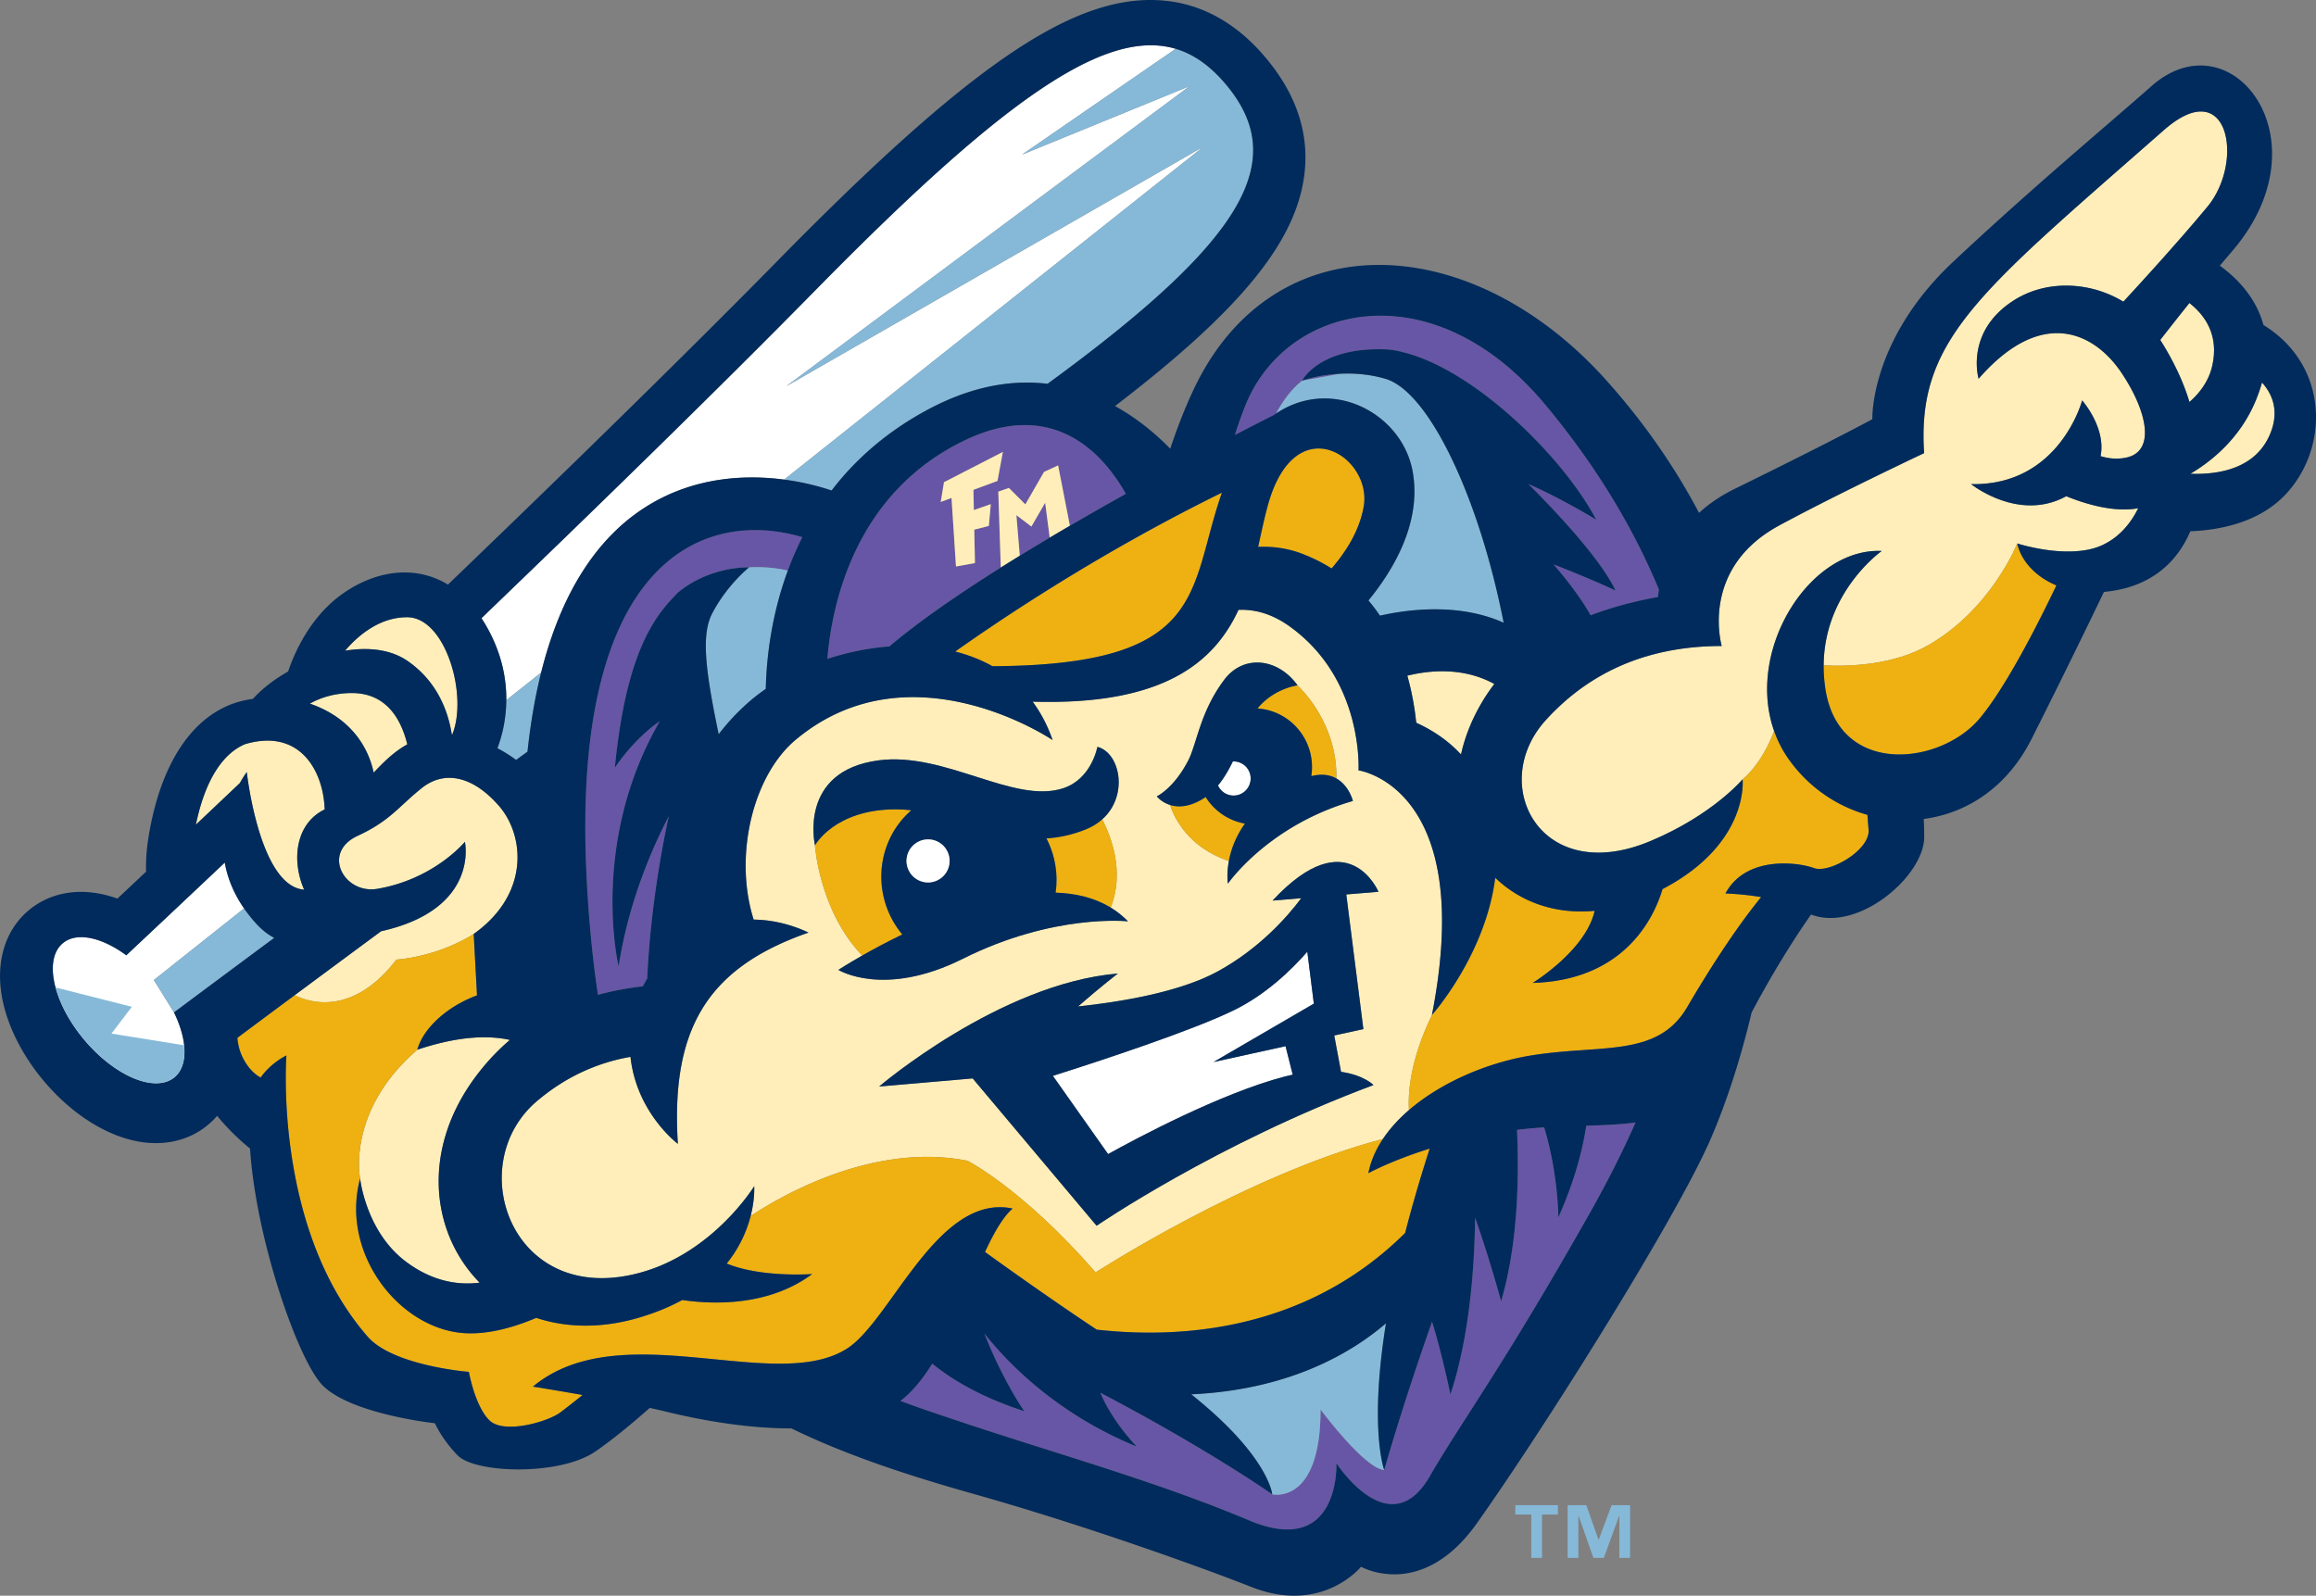
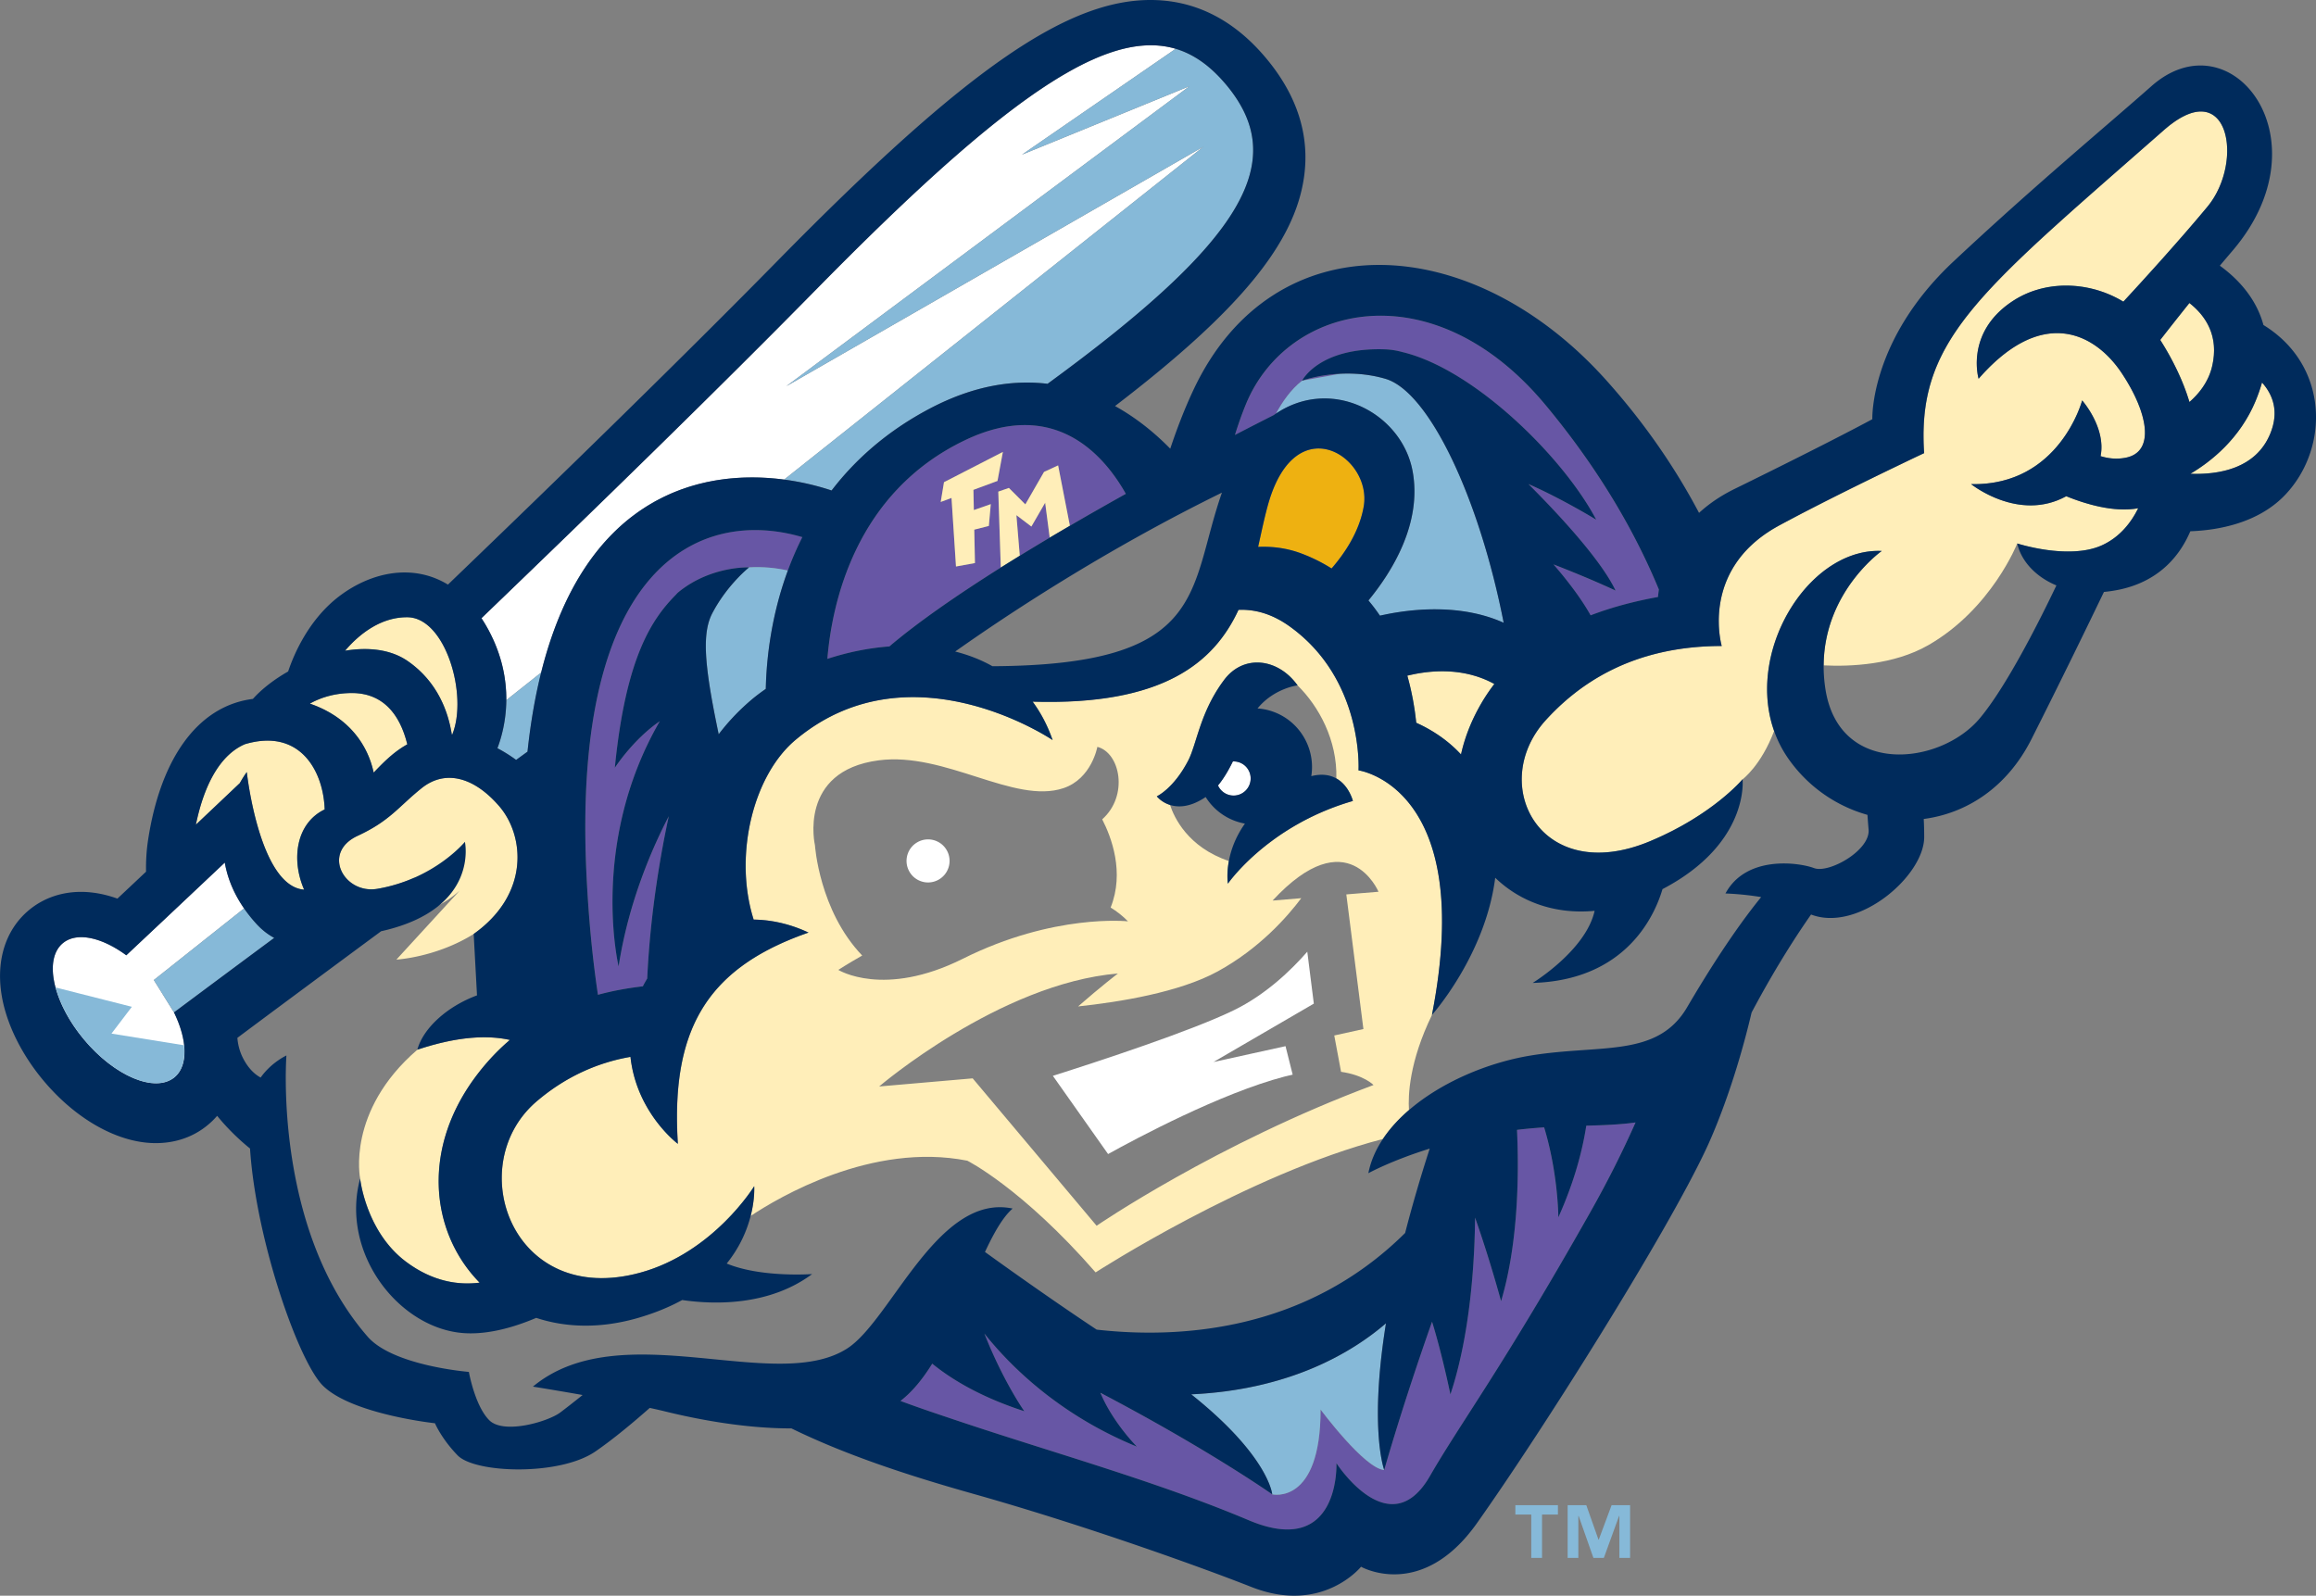
<svg xmlns="http://www.w3.org/2000/svg" viewBox="0 0 104.486 71.999">
  <rect x="0" y="0" width="104.486" height="71.999" fill="#808080" stroke="none" />
-   <path d="M17.884 43.297s1.796-.098 3.488-1.157c2.544-1.808 2.292-4.45 1.144-5.772-1.147-1.323-2.439-1.65-3.492-.807-1.052.843-1.421 1.473-2.889 2.152-1.646.764-.607 2.646.896 2.389 2.569-.441 3.944-2.121 3.944-2.121s.666 2.994-3.681 4.014c-.033.007-.065.014-.097.021a1401.565 1401.565 0 00-3.904 2.889c1.275.613 3.002.463 4.591-1.608M10.819 35.332c.178-.316.315-.496.315-.496s.563 5.158 2.587 5.305c-.59-1.344-.376-2.996.926-3.621-.054-1.713-1.101-3.686-3.6-2.941-1.052.451-1.816 1.708-2.211 3.631.628-.594 1.291-1.219 1.983-1.878" fill="#ffeeb9" />
+   <path d="M17.884 43.297s1.796-.098 3.488-1.157c2.544-1.808 2.292-4.45 1.144-5.772-1.147-1.323-2.439-1.65-3.492-.807-1.052.843-1.421 1.473-2.889 2.152-1.646.764-.607 2.646.896 2.389 2.569-.441 3.944-2.121 3.944-2.121c-.033.007-.065.014-.097.021a1401.565 1401.565 0 00-3.904 2.889c1.275.613 3.002.463 4.591-1.608M10.819 35.332c.178-.316.315-.496.315-.496s.563 5.158 2.587 5.305c-.59-1.344-.376-2.996.926-3.621-.054-1.713-1.101-3.686-3.6-2.941-1.052.451-1.816 1.708-2.211 3.631.628-.594 1.291-1.219 1.983-1.878" fill="#ffeeb9" />
  <path d="M54.968 3.434c.022.023.046.049.07.072-.024-.023-.048-.049-.07-.072M6.94 44.219l4.07-3.231c-.49-.708-.755-1.409-.869-2.067-1.914 1.807-3.458 3.258-4.443 4.182-1.103-.81-2.235-1.07-2.864-.545-.869.725-.447 2.666.945 4.335 1.392 1.671 3.225 2.438 4.096 1.712.63-.525.578-1.688-.025-2.924l-.91-1.462zM22.038 28.423c.621 1.154.813 2.246.805 3.167l1.572-1.247c1.976-7.904 7.11-9.214 10.962-8.704L54.298 6.614 35.474 17.425 53.666 3.888l-7.56 3.09 6.93-4.773c.631.187 1.206.536 1.742 1.041-3.25-3.072-7.899-.424-17.987 9.847-4.254 4.331-9.787 9.725-15.067 14.8.108.166.213.342.314.53M54.805 3.272c.033.031.064.063.097.096-.033-.034-.064-.064-.097-.096M55.13 3.606c.017.02.034.038.051.057l-.051-.057" fill="#fff" />
  <path d="M46.105 6.978l7.561-3.09-18.192 13.537L54.298 6.614 35.377 21.639c.779.104 1.504.279 2.142.49 1.063-1.387 2.501-2.682 4.443-3.701 1.98-1.041 3.757-1.297 5.3-1.111 8.911-6.508 10.922-10.057 8.062-13.488-.047-.057-.096-.111-.143-.166-.017-.019-.034-.037-.051-.057-.031-.033-.062-.066-.092-.1a2.411 2.411 0 00-.07-.072 1.352 1.352 0 00-.065-.066 2.922 2.922 0 00-.097-.096.227.227 0 00-.028-.026c-.536-.505-1.111-.854-1.741-1.042l-6.932 4.774zM22.443 33.76c.291.151.574.328.843.528.17-.124.342-.25.513-.374.141-1.318.35-2.506.617-3.571l-1.572 1.247c-.009.933-.221 1.692-.401 2.17M6.94 44.219l.91 1.461a1643.2 1643.2 0 014.521-3.363c-.283-.15-.56-.361-.82-.65a6.666 6.666 0 01-.541-.679l-4.07 3.231z" fill="#86b9d8" />
  <path d="M18.382 27.85c-1.281-.012-2.263.861-2.815 1.51 1.042-.17 2.063-.066 2.838.474 1.344.937 1.82 2.295 1.978 3.306h.021c.718-1.755-.296-5.274-2.022-5.29M16.858 34.859c.447-.472.913-.941 1.517-1.276-.338-1.379-1.12-2.336-2.555-2.314-.776.014-1.385.223-1.84.478 1.791.617 2.62 1.9 2.878 3.112" fill="#ffeeb9" />
  <path d="M57.464 18.733c.033-.023.067-.048.102-.07.277-.514.668-1.088 1.178-1.486 0 0 .758-1.518 3.748-1.412.263.008.523.051.783.125 3.238.775 7.261 4.751 8.737 7.561 0 0-1.546-.948-3.058-1.609 1.284 1.284 3.258 3.387 3.93 4.806-.958-.447-2.036-.884-2.8-1.181.51.588 1.205 1.455 1.676 2.299 1.034-.397 2.08-.654 3.039-.83.011-.107.024-.22.041-.334-1.159-2.799-2.833-5.577-5.101-8.311-5.066-6.107-11.635-4.601-13.516-.08-.183.439-.351.92-.509 1.42.618-.323 1.205-.623 1.75-.898" fill="#6756a5" />
  <path d="M58.743 17.176l1.713-.312c-1.011.051-1.713.312-1.713.312M71.727 54.725c.757-1.342 1.447-2.701 2.059-4.08-.691.098-1.431.125-2.223.148-.169 1.093-.527 2.504-1.262 4.133 0 0 0-1.948-.64-4.059-.057.005-.113.008-.171.013-.36.026-.712.06-1.054.101.087 1.832.085 5.043-.718 7.73 0 0-.52-1.93-1.173-3.771-.012 1.644-.162 5.125-1.113 7.975 0 0-.366-1.797-.827-3.278-1.364 3.863-2.158 6.69-2.158 6.69-.893-.066-2.87-2.728-2.87-2.728 0 4.332-2.182 3.827-2.182 3.827s-2.789-1.968-7.571-4.487l-.178-.086c.566 1.343 1.644 2.42 1.644 2.42-3.631-1.484-5.845-3.795-6.881-5.105.849 2.162 1.802 3.508 1.802 3.508-2.05-.664-3.367-1.503-4.152-2.145-.424.68-.895 1.266-1.435 1.681.882.328 1.756.62 2.607.905 4.294 1.439 8.965 2.729 13.104 4.478 4.139 1.748 3.957-2.575 3.957-2.575s2.406 3.732 4.216.59c1.395-2.427 3.282-4.91 7.219-11.885M26.461 39.486c.095 1.963.271 3.755.516 5.396.685-.184 1.367-.303 2.028-.38.06-.121.127-.237.196-.354.142-3.121.66-5.888.973-7.32-.692 1.326-1.808 3.811-2.264 6.774 0 0-1.334-5.547 1.859-11.062-1.206.822-2.029 2.102-2.029 2.102.497-5.033 1.691-6.735 2.771-7.825a.841.841 0 01.099-.099c1.462-1.192 3.185-1.117 3.185-1.117.635-.037 1.227.027 1.749.143.184-.498.401-1.006.657-1.51-4.61-1.358-10.421 1.248-9.74 15.252" fill="#6756a5" />
  <path d="M49.642 62.842c.001.002.003.006.003.01l.179.086c-.06-.032-.121-.063-.182-.096M59.578 63.598s1.977 2.662 2.87 2.728c0 0-.69-1.84.078-6.617-1.554 1.336-4.351 2.998-8.784 3.205 3.505 2.791 3.653 4.511 3.653 4.511s2.183.507 2.183-3.827M33.794 25.599s-.981.778-1.658 2.067c-.493.941-.338 2.469.288 5.463.399-.525.862-1.023 1.396-1.486.226-.196.468-.383.728-.563.027-1.24.214-3.221.995-5.338-.522-.115-1.113-.181-1.749-.143M57.566 18.663c2.521-1.693 5.676-.016 6.163 2.592.435 2.34-.902 4.516-1.991 5.84.186.219.359.449.519.686 1.25-.283 3.56-.588 5.582.32-1.105-5.643-3.37-10.432-5.333-11.008-.737-.215-1.447-.258-2.048-.228l-1.713.312c-.511.398-.903.972-1.179 1.486" fill="#86b9d8" />
  <path d="M56.76 24.675c.645-.03 1.316.053 1.983.31.484.184.926.408 1.331.664.602-.693 1.255-1.67 1.45-2.801.386-2.229-3.05-4.49-4.303-.131-.171.602-.307 1.268-.461 1.958" fill="#eeb111" />
  <path d="M16.249 53.18s.255 2.388 2.07 3.749c1.223.915 2.394 1.063 3.321.944-2.178-2.215-2.669-5.961-.173-9.305.479-.641.996-1.187 1.538-1.646-.984-.219-2.333-.174-4.175.441-3.221 2.778-2.581 5.817-2.581 5.817M61.51 46.431l-1.315.29.307 1.64c1.035.147 1.465.595 1.465.595-7.102 2.65-12.493 6.35-12.493 6.35l-5.591-6.65-4.22.366s5.433-4.646 10.772-5.098c0 0-.758.578-1.797 1.486 1.858-.197 4.572-.634 6.299-1.58 1.88-1.029 3.135-2.457 3.77-3.304l-1.295.108c3.405-3.676 4.779-.398 4.779-.398l-1.452.12.771 6.075zm-24.743-8.29s-.782-3.355 2.872-3.834c3-.396 6.119 1.997 8.338 1.255 1.275-.427 1.53-1.864 1.53-1.864 1.031.266 1.42 2.201.219 3.27.415.806 1.016 2.395.38 3.98.28.172.542.377.783.623 0 0-3.341-.367-7.45 1.688-3.567 1.784-5.618.503-5.618.503s.404-.264 1.077-.648c-1.943-2.028-2.131-4.973-2.131-4.973m18.467-7.474c.877-1.16 2.43-.97 3.305.257.966.953 1.796 2.479 1.75 4.198.58.325.747 1.017.747 1.017-3.842 1.113-5.639 3.732-5.639 3.732s-.069-.414.043-1.021c-1.861-.629-2.477-1.984-2.653-2.53-.395-.124-.599-.389-.599-.389s.762-.345 1.42-1.62c.387-.746.535-2.198 1.626-3.644m9.37 15.126c2.017-10.305-3.313-11.037-3.313-11.037s.244-4.107-3.121-6.506c-.822-.585-1.602-.768-2.292-.736-1.094 2.36-3.377 4.324-9.289 4.143.366.494.673 1.07.902 1.732 0 0-6.415-4.352-11.598-.008-1.942 1.629-2.792 5.266-1.89 8.109.807.012 1.645.195 2.476.586-4.566 1.588-6.222 4.348-5.895 9.532 0 0-1.864-1.392-2.139-3.925-1.326.229-2.82.802-4.233 2.009-3.362 2.872-1.121 9.313 4.671 7.729 3.311-.904 5.145-3.902 5.145-3.902s.041.557-.16 1.344c1.25-.832 5.474-3.344 9.772-2.492 0 0 2.474 1.238 5.788 5.04 0 0 6.848-4.429 12.96-6.019.312-.47.713-.907 1.177-1.307-.043-.653.009-2.173 1.039-4.292M93.22 22.39c-2.15 1.18-4.292-.547-4.292-.547 3.992.086 5.01-3.778 5.01-3.778s1.09 1.229.831 2.516c.33.103.71.151 1.122.073 1.359-.254 1.02-2.038-.17-3.821-1.189-1.783-3.567-3.057-6.455.254 0 0-.628-2.106 1.57-3.523 1.505-.971 3.49-.849 4.961.047.83-.899 2.502-2.729 3.792-4.283 1.674-2.017.974-6.04-1.962-3.459-8.317 7.31-11.161 9.434-10.819 14.576 0 0-3.938 1.854-6.54 3.264-3.612 1.955-2.591 5.438-2.591 5.438-3.909 0-6.359 1.609-7.937 3.344-2.632 2.894-.249 7.531 4.7 5.465 2.831-1.182 4.178-2.795 4.178-2.795s.832-.619 1.419-2.174c-1.295-3.652 1.594-8.278 4.857-8.127 0 0-2.601 1.828-2.622 5.162 1.202.059 3.163-.02 4.717-.909 2.851-1.629 4.018-4.59 4.018-4.59s2.331.756 3.818.083c.817-.371 1.327-1.041 1.642-1.674-1.09.202-2.38-.191-3.247-.542M101.755 18.104c-.711 1.693-1.996 2.717-2.935 3.272 1.223.046 2.953-.2 3.609-1.826.406-1.007.094-1.761-.379-2.292-.076.272-.173.553-.295.846" fill="#ffeeb9" />
  <path d="M98.777 18.137c.404-.35.853-.881 1.021-1.605.326-1.379-.297-2.289-1.023-2.86-.542.677-1.013 1.276-1.315 1.665.54.849 1.028 1.829 1.317 2.8M63.49 30.487c.2.703.33 1.419.403 2.125.658.296 1.388.746 2.02 1.428.158-.721.436-1.46.853-2.197.199-.353.417-.679.65-.982-1.393-.765-2.908-.624-3.926-.374" fill="#ffeeb9" />
-   <path d="M86.99 29.111c-1.554.89-3.515.968-4.717.909-.002.332.021.677.075 1.037.594 3.992 5.181 3.482 6.963 1.358 1.181-1.405 2.623-4.245 3.463-6.003-.969-.402-1.601-1.134-1.767-1.894 0 .001-1.167 2.964-4.017 4.593M78.619 35.159s.325 2.895-3.612 4.956c-.349 1.183-1.637 4.11-5.858 4.233 0 0 2.398-1.463 2.796-3.254-1.802.174-3.375-.422-4.485-1.492-.44 3.498-2.856 6.192-2.856 6.192-1.03 2.118-1.083 3.638-1.04 4.293 1.453-1.251 3.527-2.134 5.458-2.456 3.182-.531 5.746.117 7.095-2.19 1.502-2.565 2.645-4.116 3.336-4.964-.859-.145-1.61-.163-1.61-.163.937-1.741 3.315-1.402 3.995-1.146.679.254 2.547-.806 2.462-1.739-.017-.189-.034-.42-.051-.662a6.513 6.513 0 01-3.559-2.522 5.178 5.178 0 01-.65-1.259c-.588 1.553-1.421 2.173-1.421 2.173M54.393 35.961c-.033.021-.065.045-.098.064-.65.405-1.155.405-1.508.294.177.546.792 1.903 2.653 2.53.089-.478.29-1.074.725-1.689a2.623 2.623 0 01-1.772-1.199M56.732 31.965c.862.059 1.682.547 2.132 1.369.293.536.382 1.128.294 1.685.487-.123.854-.051 1.129.103.047-1.72-.783-3.247-1.749-4.198.001 0-1.057.126-1.806 1.041M47.21 37.829c.403.784.531 1.639.414 2.447.907.031 1.757.23 2.484.672.636-1.586.034-3.174-.38-3.98-.201.18-.445.334-.74.453-.621.249-1.211.371-1.778.408M40.263 41.514c-.931-1.701-.531-3.763.851-4.954a6.068 6.068 0 00-.689-.043c-2.773-.003-3.658 1.624-3.658 1.624s.188 2.945 2.133 4.973c.48-.274 1.099-.608 1.805-.949a4.231 4.231 0 01-.442-.651M43.64 52.372c-4.299-.852-8.523 1.662-9.772 2.492-.16.623-.472 1.392-1.08 2.146 1.559.645 3.855.475 3.855.475-1.969 1.461-4.476 1.373-5.863 1.171-.566.312-1.23.589-2.01.813-1.689.486-3.247.433-4.575-.008-.931.396-2.125.764-3.251.689-2.938-.195-5.602-3.611-4.696-6.971 0 0-.641-3.039 2.581-5.816.263-.963 1.329-1.949 2.692-2.452l-.15-2.771c-1.691 1.06-3.488 1.157-3.488 1.157-1.588 2.07-3.316 2.221-4.588 1.606-.97.72-1.841 1.366-2.585 1.923.023.28.091.585.238.88.258.523.573.782.812.911.482-.686 1.163-.996 1.163-.996s-.604 7.795 3.667 12.689c1.151 1.319 4.566 1.588 4.566 1.588s.27 1.537.922 2.183c.653.647 2.635.067 3.195-.348.235-.175.63-.486 1.013-.792-1.245-.22-2.241-.379-2.241-.379 3.969-3.293 10.941.369 14.183-1.724 1.979-1.277 4.087-7.022 7.459-6.31-.444.388-.845 1.097-1.248 1.959.724.523 2.885 2.075 5.04 3.505 3.694.415 9.409.106 13.915-4.362.297-1.158.662-2.426 1.108-3.808-1.746.546-2.768 1.111-2.768 1.111.106-.542.333-1.059.655-1.542-6.112 1.59-12.96 6.02-12.96 6.02-3.315-3.801-5.789-5.039-5.789-5.039" fill="#eeb111" />
-   <path d="M41.402 37.993c.47-.258 1.061-.085 1.318.385.257.471.085 1.061-.385 1.318-.471.258-1.062.086-1.318-.385-.257-.472-.086-1.061.385-1.318m2.039 5.266c4.109-2.056 7.449-1.688 7.449-1.688-.24-.246-.501-.451-.782-.623-.727-.441-1.578-.641-2.484-.672.117-.809-.01-1.663-.414-2.447.568-.036 1.158-.158 1.778-.408.294-.119.539-.273.74-.453 1.201-1.068.812-3.002-.219-3.27 0 0-.255 1.438-1.531 1.864-2.219.742-5.338-1.65-8.337-1.255-3.655.479-2.873 3.834-2.873 3.834s.884-1.627 3.658-1.624c.232.001.462.016.689.043-1.381 1.192-1.781 3.253-.851 4.954.129.232.278.451.442.65-.707.342-1.324.676-1.805.949-.672.385-1.076.648-1.076.648s2.049 1.282 5.616-.502" fill="#002b5c" />
  <path d="M42.336 39.696c.47-.258.642-.848.385-1.318-.256-.47-.847-.643-1.318-.385-.47.258-.642.849-.385 1.318.257.471.847.644 1.318.385M56.023 35.801a.769.769 0 00.306-1.046c-.145-.267-.424-.411-.708-.399-.218.445-.438.803-.67 1.084.009.018.017.037.027.055.203.373.672.511 1.045.306" fill="#fff" />
  <path d="M54.977 35.495a.697.697 0 01-.027-.055c.233-.282.454-.639.671-1.084.284-.012.563.133.708.398.204.374.066.842-.307 1.047-.371.205-.84.067-1.045-.306m-1.368-1.184c-.66 1.275-1.42 1.62-1.42 1.62s.204.265.598.389c.354.111.859.111 1.508-.294.033-.02.065-.043.098-.064a2.633 2.633 0 001.772 1.199c-.436.615-.636 1.212-.725 1.689-.113.609-.044 1.021-.044 1.021s1.797-2.619 5.64-3.732c0 0-.168-.691-.748-1.016-.275-.154-.642-.226-1.129-.104a2.643 2.643 0 00-.294-1.685c-.45-.822-1.27-1.311-2.132-1.369.749-.915 1.807-1.041 1.807-1.041-.875-1.225-2.427-1.417-3.305-.257-1.093 1.446-1.241 2.9-1.626 3.644" fill="#002b5c" />
  <path d="M55.665 45.581c-1.89.924-6.028 2.283-8.165 2.961l2.491 3.529c1.276-.708 5.088-2.745 7.965-3.497.125-.032.246-.061.363-.086l-.323-1.285-3.25.715 4.527-2.634-.295-2.343c-.739.847-1.882 1.942-3.313 2.64" fill="#fff" />
-   <path d="M59.274 45.285l-4.527 2.635 3.25-.715.324 1.284c-.119.025-.239.054-.364.086-2.876.752-6.689 2.789-7.965 3.497l-2.491-3.529c2.137-.678 6.275-2.037 8.165-2.961 1.431-.698 2.574-1.794 3.314-2.64l.294 2.343zm-1.863-4.65l1.295-.108c-.635.848-1.89 2.275-3.771 3.304-1.727.946-4.439 1.384-6.299 1.58 1.04-.908 1.798-1.486 1.798-1.486-5.34.451-10.772 5.1-10.772 5.1l4.22-.366 5.591 6.647s5.39-3.699 12.492-6.348c0 0-.429-.449-1.465-.597l-.307-1.64 1.315-.288-.771-6.075 1.452-.121c.001 0-1.372-3.276-4.778.398" fill="#002b5c" />
-   <path d="M55.127 22.228c-5.321 2.611-9.718 5.53-12.033 7.169.592.151 1.158.369 1.681.663 9.78-.048 8.811-3.441 10.352-7.832" fill="#eeb111" />
  <path d="M46.531 23.757l-.675-.513.152 1.83c.442-.272.892-.545 1.349-.816l-.205-1.573-.621 1.072z" fill="#6756a5" />
  <path d="M45.002 21.7l-1.086.402.019.912.766-.268-.089.984-.657.167.032 1.507-.858.156-.2-3.093-.488.181.148-.892 2.658-1.366-.245 1.31zm-1.458-1.844c-4.976 2.375-6.015 7.404-6.217 9.873.899-.295 1.849-.491 2.798-.563 1.274-1.086 3.046-2.313 5.027-3.559l-.113-3.426.478-.166.742.742.843-1.465.635-.295.531 2.723c.837-.488 1.684-.971 2.524-1.441-.978-1.739-3.213-4.347-7.248-2.423" fill="#6756a5" />
  <path fill="#ffeeb9" d="M42.44 22.649l.487-.182.202 3.094.856-.156-.031-1.507.658-.167.087-.984-.764.267-.019-.912 1.086-.402.243-1.309-2.657 1.366zM47.101 21.293l-.843 1.465-.742-.742-.478.166.113 3.426c.281-.178.566-.356.856-.534l-.152-1.829.676.513.621-1.073.206 1.574c.301-.18.604-.359.91-.537l-.531-2.723-.636.294z" />
  <path d="M7.875 48.606c-.871.725-2.704-.042-4.096-1.713-1.392-1.67-1.814-3.611-.945-4.336.628-.523 1.76-.266 2.864.546.985-.923 2.529-2.376 4.443-4.183.114.658.379 1.359.869 2.068.157.225.335.451.541.678.26.289.537.5.82.652A1536.83 1536.83 0 007.85 45.68c.603 1.236.655 2.401.025 2.926M36.79 13.092C46.877 2.822 51.527.173 54.778 3.246c.009.009.019.017.027.026.033.032.065.063.097.096.022.021.044.043.066.066.022.023.046.049.07.072.031.033.06.066.091.1.017.02.034.038.051.057.048.055.096.109.144.166 2.859 3.433.849 6.981-8.063 13.488-1.542-.186-3.32.072-5.3 1.111-1.942 1.021-3.38 2.315-4.444 3.703-.637-.213-1.363-.389-2.142-.492-3.85-.51-8.985.8-10.961 8.704-.267 1.067-.476 2.255-.616 3.573-.172.123-.342.248-.513.371-.27-.197-.553-.374-.843-.527.18-.476.392-1.236.4-2.168.008-.923-.184-2.015-.804-3.169-.102-.19-.208-.364-.317-.53 5.283-5.076 10.815-10.47 15.069-14.801m63.009 3.441c-.17.724-.619 1.255-1.022 1.606-.289-.972-.777-1.95-1.317-2.8.303-.391.773-.99 1.315-1.666.726.57 1.349 1.48 1.024 2.86M11.048 33.579c2.5-.743 3.546 1.23 3.6 2.943-1.303.625-1.516 2.275-.927 3.619-2.024-.146-2.587-5.305-2.587-5.305s-.138.181-.315.498c-.693.656-1.355 1.282-1.981 1.875.395-1.922 1.159-3.179 2.21-3.63m9.356-.438l-.021-.002c-.158-1.01-.633-2.369-1.978-3.305-.775-.54-1.796-.645-2.838-.473.552-.649 1.534-1.521 2.815-1.511 1.726.016 2.74 3.537 2.022 5.291m30.388-10.859c-.84.47-1.687.951-2.524 1.441-.305.178-.608.355-.911.536-.455.271-.906.544-1.349.815-.29.18-.575.356-.857.533-1.98 1.248-3.752 2.475-5.026 3.56-.949.071-1.9.267-2.799.562.203-2.468 1.241-7.497 6.217-9.871 4.036-1.926 6.271.684 7.249 2.424m-15.249 3.461c-.781 2.117-.969 4.098-.995 5.34-.259.178-.502.364-.729.561-.534.463-.998.961-1.396 1.486-.626-2.994-.782-4.521-.288-5.461.676-1.291 1.658-2.068 1.658-2.068s-1.723-.075-3.185 1.117a.781.781 0 00-.099.1c-1.079 1.089-2.273 2.793-2.771 7.824 0 0 .824-1.279 2.03-2.102-3.192 5.515-1.859 11.063-1.859 11.063.456-2.965 1.57-5.449 2.264-6.775-.313 1.435-.83 4.201-.973 7.322-.069.115-.136.231-.196.353-.662.077-1.343.196-2.028.382-.245-1.641-.421-3.435-.516-5.397-.68-14.004 5.13-16.609 9.738-15.253-.254.504-.471 1.01-.655 1.508m25.982-2.895c-.195 1.131-.848 2.108-1.451 2.801-.404-.256-.846-.479-1.33-.664-.667-.256-1.338-.338-1.983-.31.154-.69.29-1.354.461-1.956 1.252-4.361 4.688-2.099 4.303.129M44.774 30.06c-.521-.294-1.088-.512-1.681-.663 2.315-1.637 6.713-4.558 12.034-7.169-1.54 4.391-.571 7.784-10.353 7.832m21.993 1.783c-.416.738-.695 1.476-.854 2.197-.631-.682-1.361-1.132-2.019-1.429-.073-.705-.203-1.422-.403-2.125 1.017-.248 2.532-.391 3.926.375-.234.304-.452.63-.65.982m-50.946-.573c1.433-.023 2.215.934 2.554 2.315-.604.334-1.07.805-1.517 1.274-.258-1.212-1.087-2.495-2.878-3.112.455-.254 1.064-.465 1.841-.477m53.918-12.981c2.269 2.734 3.942 5.512 5.101 8.311-.017.115-.03.228-.041.336-.959.175-2.005.431-3.039.828-.47-.844-1.165-1.711-1.676-2.299.764.297 1.842.733 2.801 1.181-.673-1.419-2.647-3.521-3.931-4.806 1.512.661 3.058 1.609 3.058 1.609-1.476-2.81-5.498-6.785-8.736-7.561a3.303 3.303 0 00-.784-.125c-2.989-.105-3.748 1.412-3.748 1.412s.703-.261 1.713-.312c.601-.03 1.311.013 2.048.229 1.963.574 4.228 5.363 5.333 11.006-2.022-.908-4.332-.604-5.582-.32-.16-.236-.333-.467-.519-.686 1.088-1.324 2.425-3.5 1.991-5.84-.486-2.607-3.641-4.285-6.163-2.592-.034.022-.069.047-.102.07-.545.275-1.131.576-1.749.896.156-.502.325-.979.508-1.42 1.882-4.518 8.45-6.024 13.517.083m25.087 6.315c-1.488.674-3.818-.083-3.818-.083.166.759.797 1.491 1.767 1.893-.84 1.759-2.282 4.597-3.463 6.003-1.783 2.123-6.37 2.633-6.963-1.358-.054-.36-.077-.706-.075-1.036.021-3.336 2.622-5.164 2.622-5.164-3.262-.151-6.152 4.475-4.855 8.127.155.438.369.859.65 1.259a6.508 6.508 0 003.559 2.522c.017.244.034.473.051.662.085.934-1.783 1.993-2.462 1.739-.68-.254-3.058-.596-3.995 1.146 0 0 .752.018 1.61.163-.692.848-1.834 2.399-3.336 4.964-1.35 2.308-3.913 1.661-7.095 2.19-1.93.322-4.005 1.205-5.458 2.456-.464.399-.865.837-1.177 1.306-.322.482-.549 1-.655 1.542 0 0 1.022-.565 2.768-1.11-.446 1.38-.811 2.648-1.109 3.807-4.506 4.47-10.221 4.777-13.916 4.361-2.154-1.429-4.314-2.98-5.039-3.504.403-.862.804-1.571 1.247-1.959-3.371-.713-5.479 5.032-7.458 6.31-3.243 2.093-10.214-1.569-14.184 1.724 0 0 .998.159 2.242.379-.382.307-.779.617-1.013.792-.56.415-2.542.995-3.195.348-.652-.646-.923-2.183-.923-2.183s-3.413-.269-4.565-1.588c-4.271-4.894-3.666-12.689-3.666-12.689s-.68.311-1.163.996c-.24-.129-.554-.389-.812-.909-.146-.297-.215-.602-.238-.882.745-.557 1.614-1.203 2.584-1.923 1.169-.866 2.482-1.841 3.903-2.889.033-.007.065-.014.097-.021 4.347-1.018 3.681-4.012 3.681-4.012s-1.376 1.678-3.944 2.12c-1.503.259-2.542-1.626-.896-2.39 1.468-.68 1.837-1.309 2.889-2.152 1.053-.843 2.345-.517 3.492.807 1.147 1.322 1.399 3.965-1.145 5.772l.15 2.771c-1.364.505-2.43 1.489-2.693 2.452 1.842-.615 3.192-.66 4.175-.441-.542.46-1.059 1.006-1.538 1.646-2.496 3.344-2.004 7.092.173 9.305-.928.119-2.1-.029-3.321-.944-1.816-1.361-2.07-3.749-2.07-3.749-.906 3.359 1.758 6.777 4.695 6.971 1.126.074 2.32-.293 3.251-.689 1.328.44 2.885.494 4.574.008.78-.225 1.444-.502 2.01-.813 1.388.202 3.894.292 5.863-1.171 0 0-2.296.17-3.854-.475.608-.754.92-1.521 1.08-2.146.201-.785.159-1.342.159-1.342s-1.834 2.997-5.144 3.901c-5.792 1.581-8.032-4.857-4.671-7.729 1.414-1.207 2.907-1.779 4.234-2.009.274 2.534 2.137 3.925 2.137 3.925-.326-5.186 1.33-7.945 5.895-9.533-.831-.39-1.669-.574-2.476-.586-.901-2.844-.052-6.479 1.89-8.107 5.183-4.346 11.598.008 11.598.008-.229-.664-.535-1.238-.902-1.734 5.913.182 8.195-1.78 9.289-4.142.69-.03 1.47.151 2.292.736 3.365 2.399 3.122 6.507 3.122 6.507s5.329.731 3.312 11.036c0 0 2.415-2.694 2.856-6.192 1.11 1.072 2.683 1.666 4.485 1.492-.398 1.791-2.796 3.254-2.796 3.254 4.222-.123 5.509-3.051 5.858-4.233 3.938-2.061 3.612-4.956 3.612-4.956s-1.347 1.613-4.177 2.795c-4.949 2.066-7.333-2.57-4.701-5.464 1.578-1.735 4.028-3.345 7.937-3.345 0 0-1.021-3.481 2.591-5.438 2.602-1.408 6.54-3.264 6.54-3.264-.342-5.142 2.502-7.266 10.819-14.576 2.938-2.581 3.637 1.441 1.962 3.459-1.29 1.556-2.961 3.385-3.792 4.283-1.47-.896-3.455-1.018-4.961-.047-2.199 1.418-1.569 3.525-1.569 3.525 2.887-3.313 5.265-2.039 6.454-.256 1.189 1.783 1.529 3.567.17 3.821-.411.079-.792.03-1.122-.073.259-1.286-.831-2.514-.831-2.514s-1.02 3.862-5.011 3.777c0 0 2.143 1.726 4.292.546.866.351 2.156.744 3.247.542-.31.632-.819 1.301-1.637 1.672M60.293 66.02s.183 4.321-3.957 2.574c-4.14-1.748-8.81-3.038-13.106-4.479-.85-.285-1.724-.576-2.606-.904.54-.416 1.011-1.002 1.434-1.682.787.643 2.102 1.482 4.153 2.145 0 0-.953-1.346-1.802-3.507 1.036 1.309 3.25 3.622 6.881 5.105 0 0-1.078-1.076-1.643-2.421-.001-.003-.003-.006-.004-.009.062.032.122.063.182.095 4.782 2.52 7.572 4.488 7.572 4.488s-.148-1.719-3.654-4.512c4.433-.207 7.231-1.869 8.785-3.205-.769 4.777-.079 6.618-.079 6.618s.793-2.827 2.158-6.691c.46 1.481.828 3.28.828 3.28.95-2.852 1.1-6.332 1.112-7.977.654 1.844 1.174 3.771 1.174 3.771.802-2.686.804-5.897.718-7.73.341-.041.692-.074 1.053-.101.058-.003.115-.007.172-.011.639 2.109.64 4.059.64 4.059.734-1.629 1.092-3.042 1.261-4.135.793-.023 1.532-.049 2.223-.146-.611 1.377-1.3 2.738-2.059 4.079-3.938 6.974-5.824 9.457-7.22 11.88-1.812 3.148-4.216-.584-4.216-.584m42.136-46.47c-.656 1.627-2.386 1.872-3.609 1.827.939-.556 2.225-1.578 2.935-3.272.122-.293.221-.573.296-.845.474.529.785 1.284.378 2.29m-.314-4.886c-.337-1.246-1.194-2.115-1.966-2.676.188-.225.375-.445.559-.66 4.314-5.029-.046-10.624-3.646-7.441-2.105 1.861-5.329 4.535-8.932 7.912-3.787 3.545-3.66 7.115-3.66 7.115s-1.778.971-6.2 3.139c-.651.318-1.183.688-1.618 1.088-1.065-2.016-2.427-4.014-4.148-5.942-6.087-6.831-15.049-7.284-18.657.383-.4.848-.749 1.754-1.051 2.663-.614-.627-1.451-1.349-2.492-1.924 5.679-4.346 8.109-7.377 8.527-10.331.266-1.878-.305-3.677-1.699-5.349C55.732.959 54.053.072 52.144.004 48.263-.134 43.64 3.053 35.087 11.76c-4.204 4.279-9.653 9.595-14.878 14.617-1.569-.953-3.42-.58-4.862.493-1.411 1.052-2.09 2.656-2.348 3.427-.637.363-1.191.793-1.59 1.238-2.527.323-4.178 2.748-4.729 6.369-.072.473-.1.952-.091 1.426-.466.439-.898.846-1.292 1.215-.503-.181-1.005-.282-1.492-.301-.951-.033-1.815.252-2.499.82-1.117.932-1.544 2.439-1.174 4.141.259 1.185.903 2.44 1.816 3.535 1.431 1.716 3.274 2.776 4.932 2.835h.001c.952.033 1.817-.249 2.5-.821.152-.125.29-.262.416-.408.601.742 1.24 1.281 1.483 1.475.265 4.107 2.182 9.606 3.291 10.703 1.305 1.291 5.052 1.693 5.052 1.693s.286.689 1.022 1.449c.792.814 4.603.934 6.215-.175.826-.567 1.749-1.343 2.453-1.966.254.055.493.109.708.162 1.425.35 3.565.766 5.685.763 2.387 1.165 5.118 2.082 8.188 2.947 5.182 1.46 10.526 3.403 12.559 4.206 3.197 1.264 4.95-.912 4.95-.912s2.734 1.559 5.233-1.971c2.994-4.227 8.556-13.064 10.349-16.907.512-1.097 1.365-3.267 2.038-6.128 1.116-2.106 2.129-3.633 2.683-4.422 2.121.816 5.104-1.736 5.104-3.498 0-.284-.008-.557-.021-.813 1.917-.251 3.753-1.406 4.862-3.605 1.313-2.602 2.531-5.107 3.268-6.639.231-.021.47-.057.717-.109 1.857-.4 2.752-1.619 3.18-2.629 1.233-.045 3.067-.356 4.294-1.658 1.997-2.124 1.95-5.843-.995-7.648" fill="#002b5c" />
  <path d="M7.875 48.606c.364-.304.494-.824.428-1.443l-3.274-.527.92-1.209-3.442-.873c.198.742.631 1.569 1.273 2.34 1.391 1.67 3.224 2.437 4.095 1.712" fill="#86b9d8" />
  <g fill="#86b9d8">
    <path d="M72.128 69.468h-.013l-.549-1.554h-.842v2.379h.483v-1.894h.013l.667 1.894h.47l.688-1.894h.013v1.894h.483v-2.379h-.834zM68.365 68.336h.717v1.957h.487v-1.957h.717v-.422h-1.921z" />
  </g>
</svg>